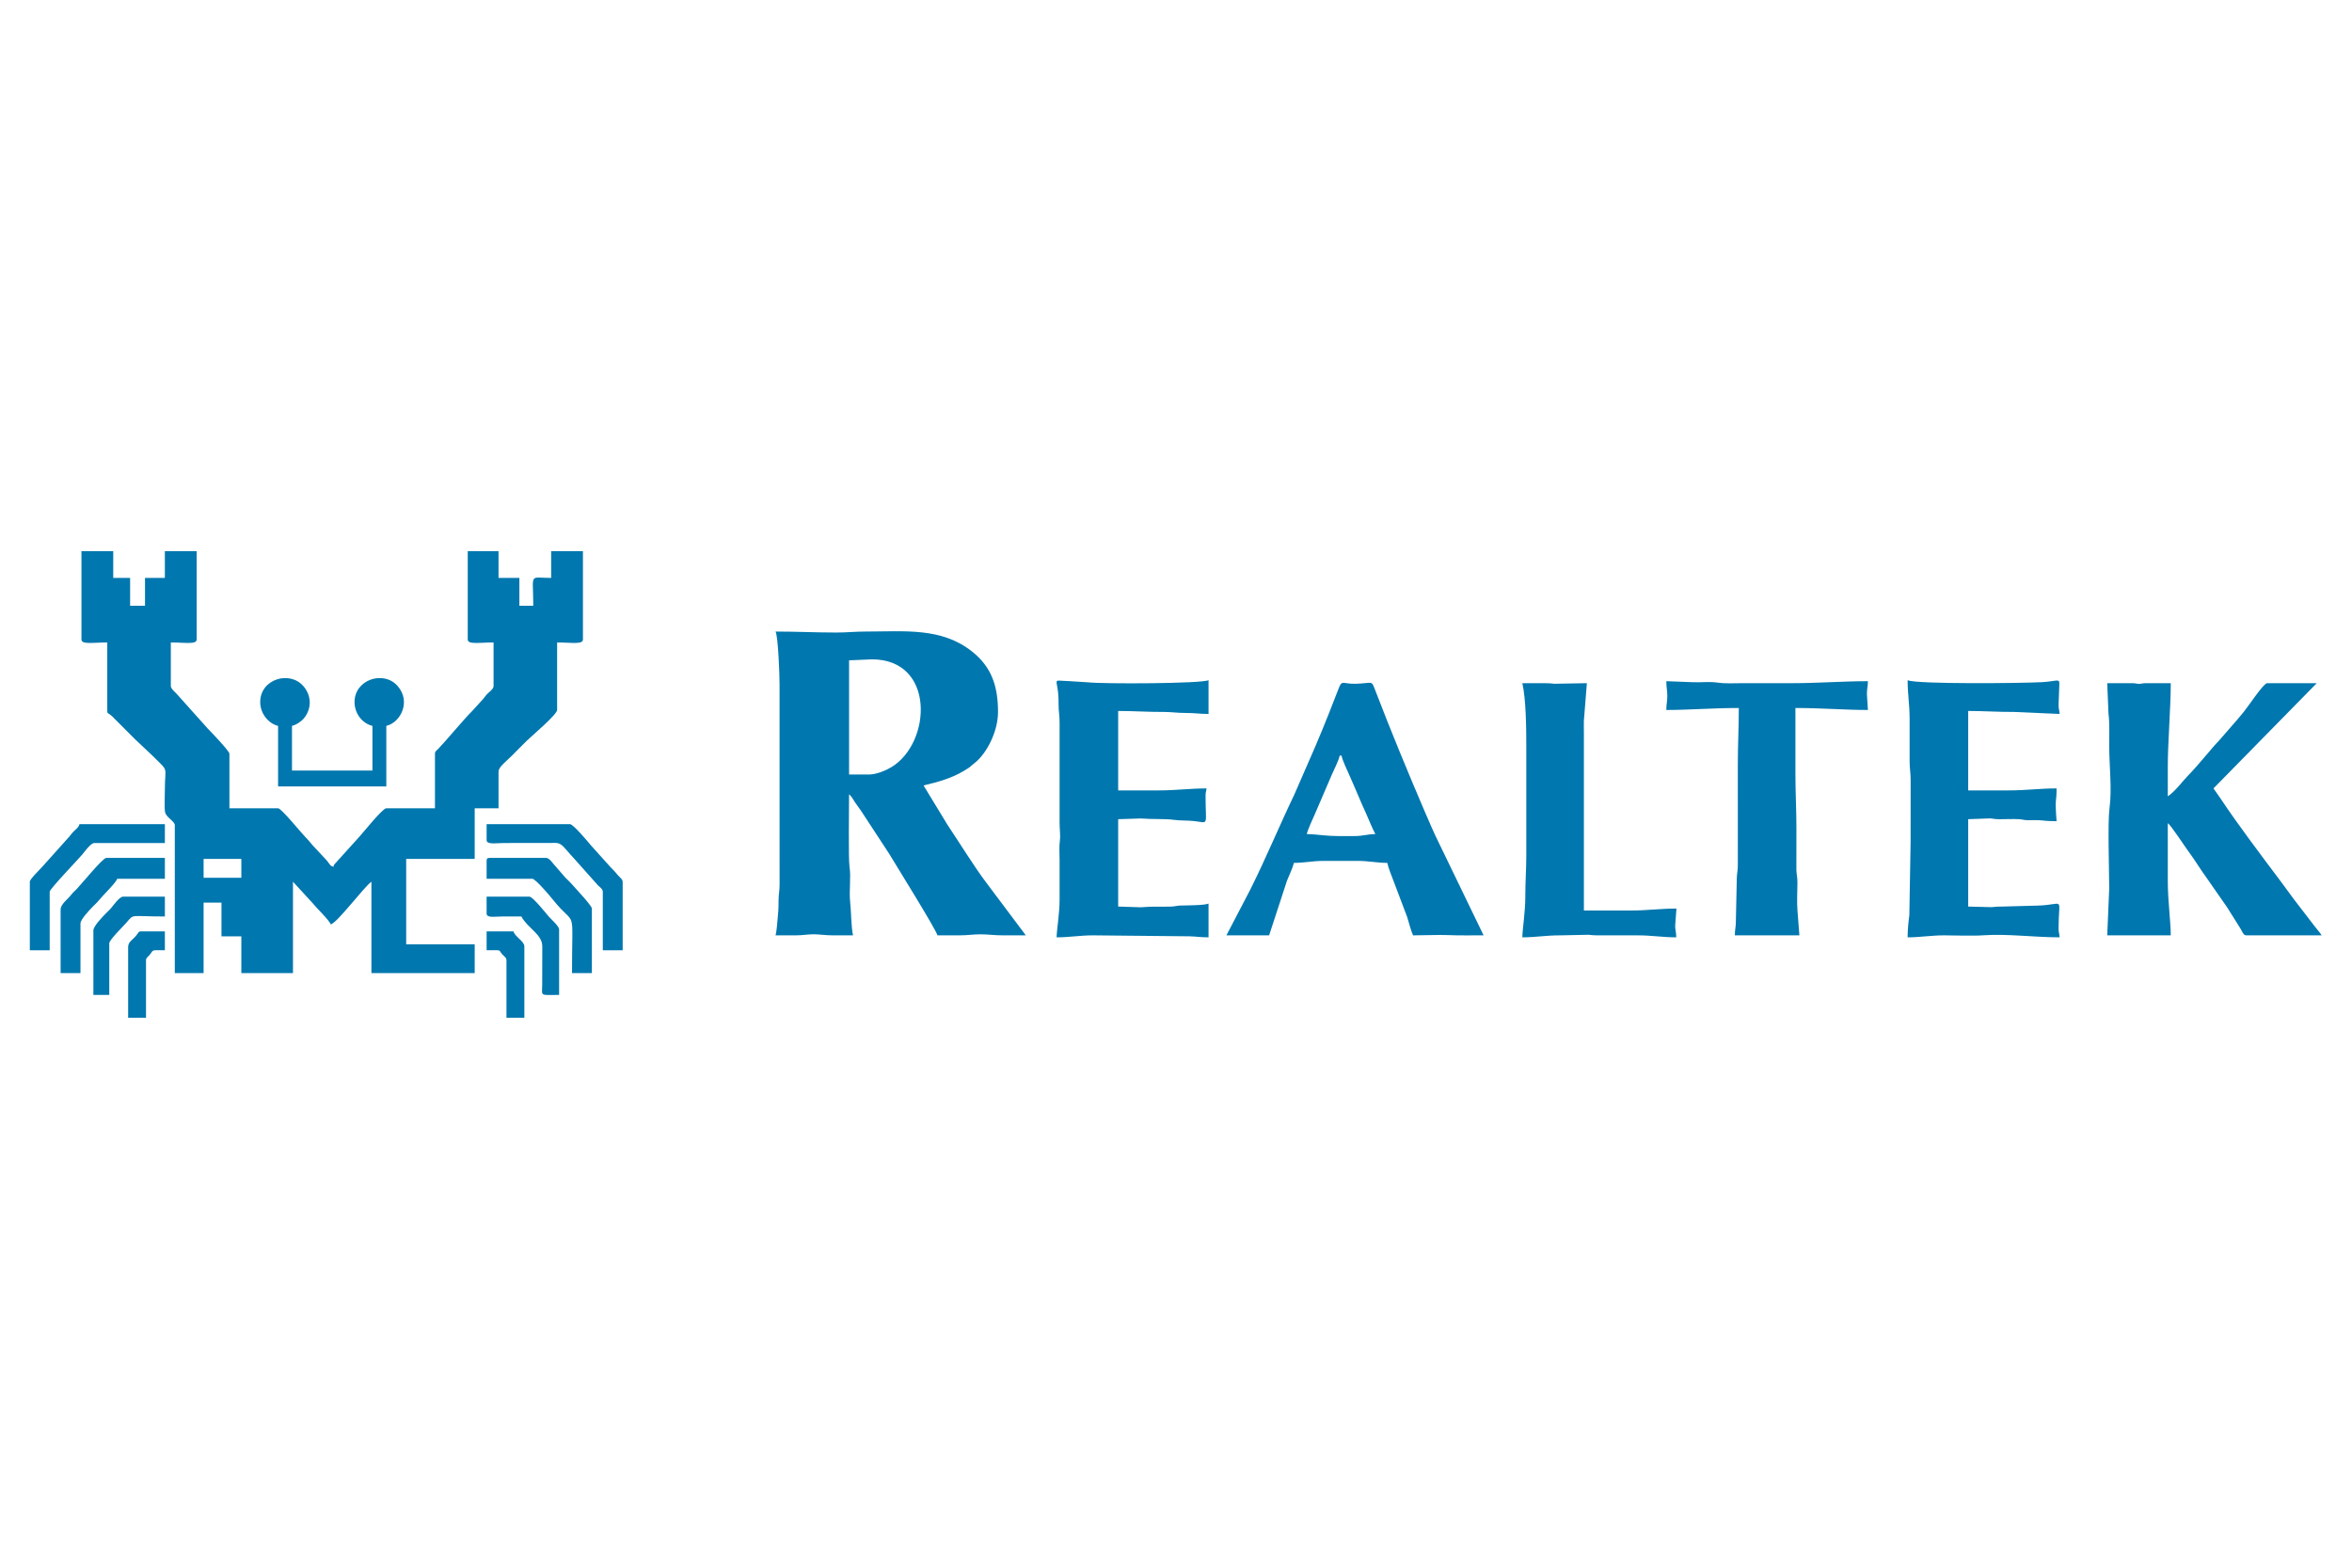
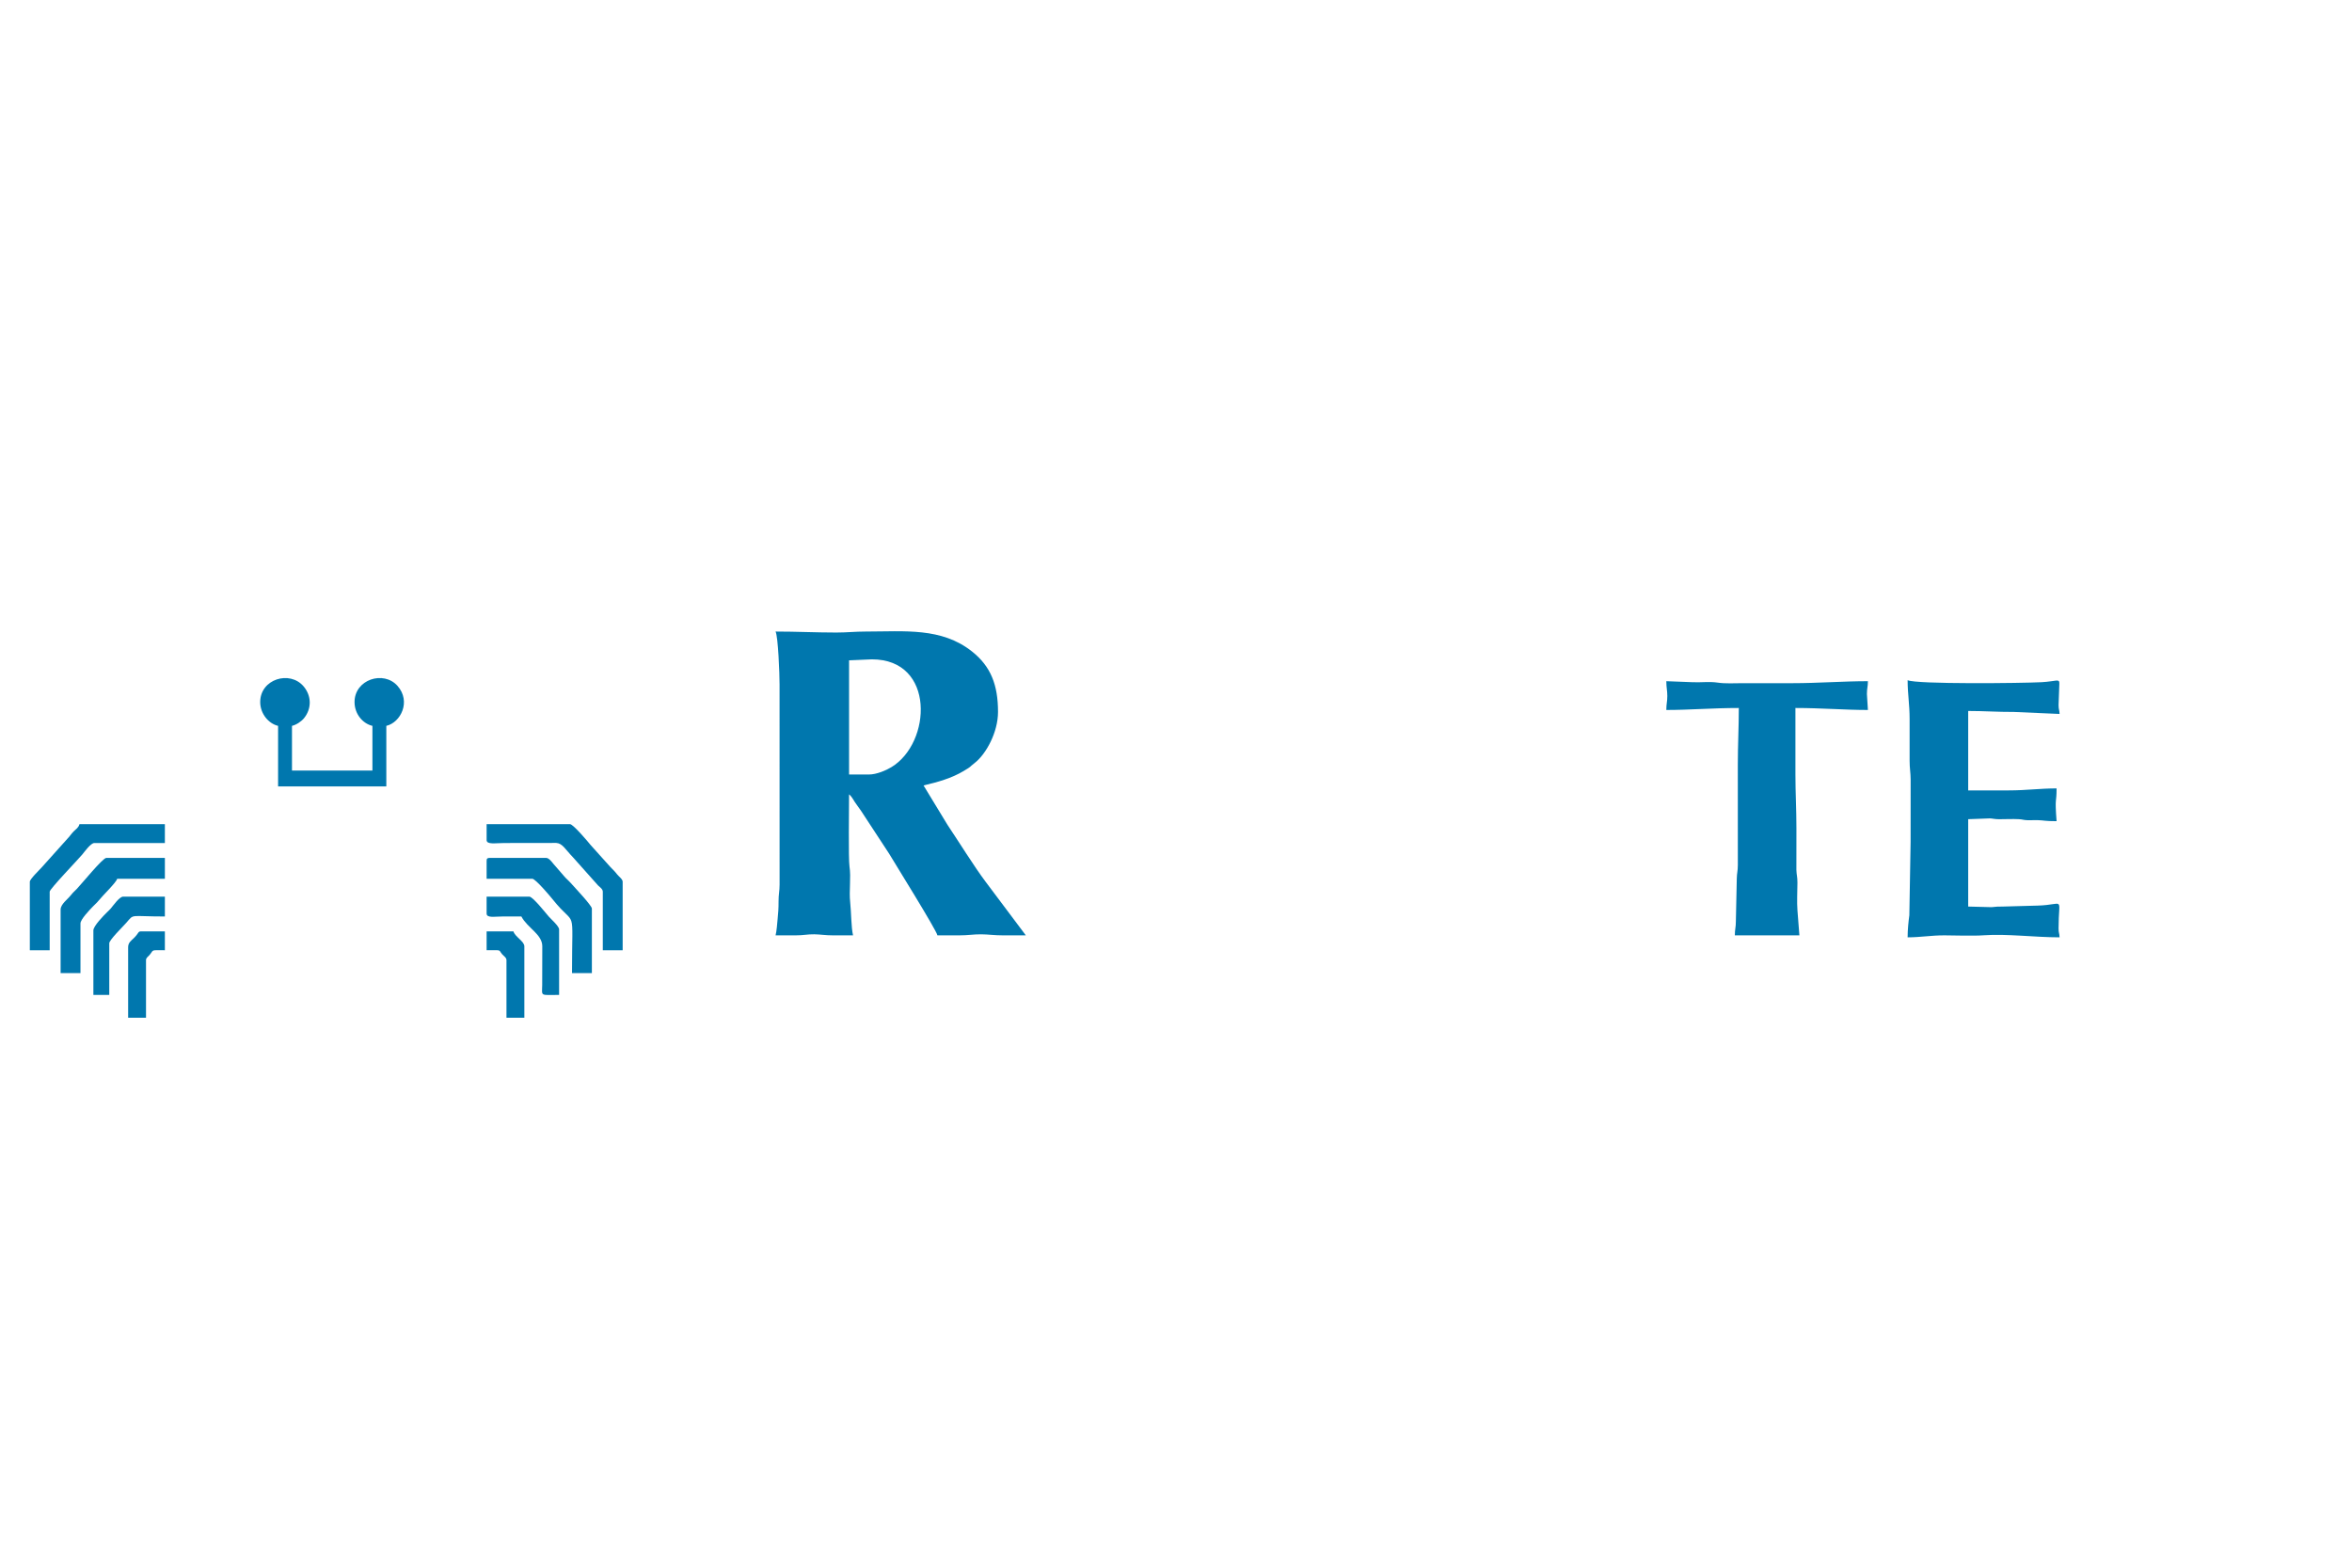
<svg xmlns="http://www.w3.org/2000/svg" xml:space="preserve" width="300mm" height="200mm" version="1.1" style="shape-rendering:geometricPrecision; text-rendering:geometricPrecision; image-rendering:optimizeQuality; fill-rule:evenodd; clip-rule:evenodd" viewBox="0 0 30000 20000">
  <defs>
    <style type="text/css">
   
    .fil0 {fill:#0077AE}
   
  </style>
  </defs>
  <g id="图层_x0020_1">
    <g id="_2391226731248">
-       <path class="fil0" d="M2597.02 10957.55l481.31 0 0 240.66 -481.31 0 0 -240.66zm-1557.93 -2799.19c0,66.92 143.43,38 329.32,38l0 873.95c0,38.99 6.87,16.62 66.66,72.67l215.16 215.48c26.31,26.32 43.14,43.38 69.48,69.85l228.17 215.14c213.83,213.83 155.16,117.9 155.16,427.48 0,63.66 -8.08,237.82 2.5,288.82 14.95,72.14 124.16,116.66 124.16,167.16l0 1887.24 367.32 0 0 -899.29 227.98 0 0 430.64 253.33 0 0 468.65 658.63 0 0 -1165.28 242.54 264.11c53.99,67.67 225.75,231.79 238.77,280.53 83.8,-19.6 428.71,-483.97 519.31,-544.64l0 1165.28 1317.27 0 0 -367.32 -873.96 0 0 -1089.28 873.96 0 0 -645.96 303.98 0 0 -468.65c0,-57.66 100.41,-132.07 174.16,-205.82 65.98,-65.99 122.59,-125.62 189.73,-190.25 68.2,-65.64 383.41,-332.24 383.41,-389.22l0 -861.29c185.88,0 329.32,28.92 329.32,-38l0 -1127.28 -405.32 0 0 341.98c-289.82,0 -227.99,-73.13 -227.99,354.65l-177.32 0 0 -354.65 -265.99 0 0 -341.98 -392.65 0 0 1127.28c0,66.92 143.43,38 329.32,38l0 557.3c0,38.02 -61.69,78.5 -85.65,104.34 -23.95,25.82 -23.39,31.05 -44.75,56.59l-144.93 159.05c-109.22,107.69 -323.53,369.76 -431.09,480.86 -19.85,20.51 -40.87,29.72 -40.87,60.45l0 696.64 -620.64 0c-47.79,0 -296.02,311.44 -345,364.3l-318.4 352.3c-13.65,28.72 -7.37,6.58 -7.96,30.69 -44.78,-18.23 -26.02,-1.99 -59.11,-43.09 -18.09,-22.47 -15.58,-24.86 -38.75,-48.99l-171.14 -183.5c-36,-40.85 -47.85,-60.59 -88.92,-101.08 -52.08,-51.35 -308.91,-370.63 -351.32,-370.63l-620.63 0 0 -696.64c0,-31.67 -227.05,-270.66 -275.73,-319.58l-382.91 -427.71c-20.66,-27.05 -88.66,-78.17 -88.66,-114l0 -557.3c185.88,0 329.31,28.92 329.31,-38l0 -1127.28 -405.31 0 0 341.98 -253.32 0 0 354.65 -189.99 0 0 -354.65 -215.32 0 0 -341.98 -405.32 0 0 1127.28z" />
      <path class="fil0" d="M11083.26 9880.94l-253.32 0 0 -1456.59 291.32 -12.67c811.2,0 761.11,1066.51 248.26,1375.54 -66.29,39.94 -187.75,93.72 -286.26,93.72zm-1139.94 -1152.61l0.43 2558.97c-0.11,82.85 -13.71,121.99 -13.18,214.81 0.52,89.49 -4.43,144.7 -11.41,216.58 -7.23,74.41 -11.33,149 -26.51,214.15 84.45,0 168.93,-0.28 253.37,0.04 100.01,0.37 151.64,-14.98 240.82,-13.51 81.38,1.34 141.72,13.59 240.44,13.47 84.44,-0.1 168.89,0 253.33,0 -24.15,-103.62 -23.28,-305.2 -36.15,-419.83 -16.94,-150.88 12.84,-314.04 -9.17,-459.47 -14.4,-95.1 -5.35,-766.81 -5.35,-919.28 30.64,22.45 54.36,68.68 75.95,101.37 24.89,37.67 47.55,65.2 73.67,103.66l360.98 550.98c70.23,118.47 599.12,967.17 616.68,1042.57 92.89,0 185.78,-0.11 278.66,0 111.97,0.14 177.21,-13.99 278.91,-13.27 92.7,0.66 168.84,13.3 278.39,13.27 97.11,-0.03 194.21,0 291.32,0l-515.75 -687.53c-142.07,-189.17 -347.51,-520.01 -482.37,-720.9l-306.49 -504.14c178.88,-41.68 358.41,-91.69 512.19,-184.45 115.15,-69.46 55.51,-36.59 139.21,-101.44 146.98,-113.88 298.56,-393.08 298.56,-651.4 0,-344.93 -91.94,-581.25 -330.94,-771.01 -390.99,-310.42 -860.95,-254.92 -1353.65,-254.94 -144.45,0 -241.58,12.84 -379.97,12.67 -273.11,-0.33 -502.68,-12.67 -772.64,-12.67 32.87,68.49 50.67,539.08 50.67,671.3z" />
-       <path class="fil0" d="M26877.82 11932.84l810.62 0c0,-170.12 -38,-438.98 -38,-696.64 0,-244.87 0,-489.75 0,-734.63 41.35,27.69 220.43,302.55 256.89,351.09 88.69,118.1 160.4,242.43 247.83,360.14l186.81 269.16c23.58,35.58 40.34,55.44 62.83,89.18l175.7 280.26c19.66,33.71 34.06,81.44 70.56,81.44l962.62 0c-26.45,-39.51 -59.61,-76.8 -88.66,-114l-264.16 -343.8c-59.81,-79.73 -110.61,-151.85 -171.9,-233.42 -235.55,-313.43 -554.31,-735.12 -767.17,-1056.74 -29.27,-44.22 -59.17,-82.5 -88.71,-126.62l1317.27 -1342.59 -633.3 0c-44.97,0 -236.55,291.77 -301.05,370.25 -27.6,33.58 -46.97,56.28 -75.01,89.64l-241.6 277.71c-84.04,83.95 -255.32,304.44 -392.71,443.25 -59.88,60.51 -162.56,200.34 -256.24,263.07 0,-122.43 0.55,-244.98 -0.08,-367.4 -1.51,-294.26 38.08,-770.59 38.08,-1076.52l-316.65 0c-49.92,0 -57.81,8.97 -88.66,8.97 -30.85,0 -38.74,-8.97 -88.66,-8.97l-316.65 0 16.12 389.18c15.32,111.81 9.21,275.67 9.21,408.78 0,258.62 37.64,552.05 3.46,801.41 -23.51,171.5 -4.36,768.51 -3.42,1022.53l-25.37 595.27z" />
-       <path class="fil0" d="M17086.97 9640.28l25.33 0c3.92,47.14 80.07,206 100.97,253.68 36.82,83.96 70.61,159.89 107.12,247.53 36.31,87.13 72.1,165.75 108.35,246.31 39.52,87.84 70.21,169.96 114.2,253.1 -98.34,0 -157.7,25.33 -265.98,25.33 -144.37,0 -269.19,3.89 -407.25,-10.73 -61.77,-6.54 -147.36,-14.6 -200.72,-14.6 3.36,-40.43 80.9,-205.59 101.68,-252.97l213.14 -496.15c23.19,-56.58 99.08,-202.45 103.16,-251.5zm-1443.93 2292.56l544.64 0 227.85 -696.77c24.77,-62.01 74.44,-166.2 88.8,-227.85 138.71,0 235.08,-25.33 379.98,-25.33l430.64 0c144.9,0 241.27,25.33 379.99,25.33 17.87,76.71 50.54,152.54 77.91,226.07l173.84 459.46c25.6,76.12 45.91,173.12 77.56,239.09 141.03,0 325.04,-7.98 437.85,-3.5 151.8,6.04 307.94,3.5 461.44,3.5l-569.79 -1178.13c-63.61,-128.76 -122.2,-264.37 -181.02,-401.62 -214.7,-501.01 -435.28,-1034.56 -631.49,-1547.06 -51.99,-135.79 -26.46,-88.2 -253.18,-82.89 -169.64,3.97 -170.65,-59.38 -219.37,75.57l-124.69 318.63c-56.98,142.38 -109.44,271.97 -170.13,412.51l-265.31 608.64c-186.74,388.79 -360.89,810.53 -561.54,1211.71l-303.98 582.64z" />
-       <path class="fil0" d="M13477.15 11958.17c165.68,0 300.95,-25.73 468.62,-25.35l1229.04 12.27c77.79,2.33 143.22,13.08 240.24,13.08l0 -430.65c-48.8,23.42 -280.89,22.9 -355.05,24.94 -62.56,1.72 -63.18,11.6 -125.85,13.48 -160.86,4.81 -213.29,-5.43 -383.91,8.85l-287.8 -9.27 0 -1114.61 287.8 -9.27c139.57,11.69 325.28,3.13 414.18,16.59 77.43,11.72 190.94,8.31 262.53,16.13 199.4,21.79 150.1,76.77 150.1,-327.43 0,-43.67 9.37,-49.05 12.67,-88.67 -211,0 -388.82,25.34 -607.97,25.34l-519.31 0 0 -1013.29c205.97,0 371.74,13.24 582.93,12.37 97.34,-0.39 167.12,13.52 278.44,12.88 109,-0.62 175.28,12.75 291.24,12.75l0 -430.65c-92.7,44.49 -1337.75,49.13 -1534.44,27.19l-238.44 -14.9c-258.53,-7.14 -135.96,-61.73 -139.78,291.78 -1.04,96.42 13.35,140.7 12.84,240.49l-0.1 1266.71c-0.21,93.81 12.5,167.64 3.91,231 -10.96,80.73 -3.9,168 -3.9,250.29 0,168.87 -0.37,337.79 0.02,506.66 0.4,177.29 -35.73,378.49 -38.01,481.29z" />
      <path class="fil0" d="M24369.94 10742.23l-16.12 933.83c-10.89,80.37 -21.88,185.04 -21.88,282.11 163.09,0 299,-25.54 468.64,-25.34 158.75,0.2 351.82,9.74 506.49,-1.16 290.04,-20.44 647.75,26.5 962.77,26.5 -1.27,-57.28 -12.66,-50.34 -12.66,-113.99 0,-423.62 87.96,-300.65 -265.59,-290.92l-443.75 12.22c-58.52,-0.21 -92.09,1.32 -145.05,7.78l-298.22 -7.74 0 -1114.61 277.47 -10.15c31.58,0.94 60.81,10.44 114.74,10.58 81.51,0.21 173.69,-4.82 253.82,-0.49 55.65,3 52.97,11.35 113.52,13.14 41.64,1.24 85.84,-2.06 127.49,-0.83 86.72,2.58 84.2,13.08 240.24,13.08 -24.49,-324.3 0,-215.27 0,-417.98 -211,0 -388.82,25.34 -607.97,25.34l-519.31 0 0 -1013.29c205.97,0 371.74,13.24 582.93,12.37l582.34 25.63c-1.27,-57.28 -12.66,-50.34 -12.66,-113.99l10.01 -271.24c3.22,-71.77 -43.02,-29.61 -225.28,-20.02 -252.67,13.29 -1598.42,28.13 -1709.97,-25.4 0,174.84 25.38,310.44 25.33,493.98 -0.04,177.32 0.39,354.68 -0.01,531.99 -0.23,99.43 12.99,154.64 13.12,240.2l-0.44 798.4z" />
      <path class="fil0" d="M21266.76 8880.32c0,72.7 -12.67,96.15 -12.67,177.33 294.61,0 593.83,-25.34 924.62,-25.34 0,254.1 -12.66,465.84 -12.66,721.97l0.3 1279.56c0.33,81.07 -12.57,103.37 -13.47,176.53l-11.73 545.58c-0.11,78.35 -13.1,97.9 -13.1,176.89l823.29 0 -24.66 -317.32c-8.59,-103.72 -0.81,-246.6 -0.37,-354.28 0.32,-77.6 -11.4,-97.94 -13.38,-163.95l0.41 -532.39c0,-244.13 -12.66,-445.56 -12.66,-683.96l0 -848.63c329.73,0 630.48,25.34 924.62,25.34l-12.67 -202.66c0,-77.05 12.67,-92.39 12.67,-164.66 -314.36,0 -635.83,25.34 -962.62,25.34l-633.3 0c-105.67,0 -222.67,7.71 -322,-7.33 -104,-15.74 -216.99,0.5 -324.03,-5.28l-329.26 -12.73c0,84.62 12.67,116.7 12.67,189.99z" />
-       <path class="fil0" d="M19468.18 9526.29l0 1380.6c0,191.59 -12.98,353.65 -12.66,531.98 0.36,195.45 -35.4,402.75 -38,519.3 168.5,0 299.09,-25.35 481.31,-25.33l361.91 -7.38c41.97,4.12 70.09,7.8 119.23,7.55 168.88,-0.87 337.91,-0.13 506.81,-0.17 183.54,-0.05 319.14,25.33 493.97,25.33 0,-72.47 -17.9,-105.51 -12.66,-164.66l15.28 -202.42c-206.65,-0.24 -374.28,25.1 -585.25,25.1l-595.31 0 0 -2254.56c0,-53.99 -2.01,-111.58 -0.41,-165.07l38.41 -480.89 -412.57 7.38c-46.66,-4.6 -78.78,-7.73 -131.99,-7.47 -92.87,0.45 -185.84,0.09 -278.73,0.09 46.28,198.63 50.66,563.89 50.66,810.62z" />
      <path class="fil0" d="M3318.98 8956.32c0,149.24 106.87,275.77 227.99,303.98l0 772.63 1380.6 0 0 -772.63c182.77,-42.58 319.18,-310.7 142.74,-510.05 -178.21,-201.34 -548.05,-81.75 -548.05,206.07 0,152.76 104.84,275.3 227.98,303.98l0 569.98 -1025.94 0 0 -569.98c56.89,-13.25 121.7,-58.11 154.4,-98.92 99.72,-124.48 94.15,-285.61 -5.81,-404.32 -175.99,-208.99 -553.91,-94.39 -553.91,199.26z" />
      <path class="fil0" d="M6206.84 10716.9c0,61.13 111.5,38 227.99,38l659.59 -0.97c80.5,4.35 114.09,80.16 217.78,187.54l316.39 354.92c21.15,20.36 60.17,45.58 60.17,79.14l0 747.3 253.33 0 0 -873.96c0,-33.2 -49.34,-66.74 -70.64,-94.02 -34.52,-44.22 -47.85,-54.31 -84.78,-92.55l-251.78 -280.19c-40.17,-50.34 -225.37,-267.87 -264.11,-267.87l-1063.94 0 0 202.66z" />
      <path class="fil0" d="M380.46 11248.87l0 873.96 253.32 0 0 -747.3c0,-33.71 362.74,-410.87 414.24,-472.38 29.55,-35.28 108.82,-148.25 155.73,-148.25l899.29 0 0 -240.66 -1089.28 0c-12.12,45.4 -42.44,60.98 -73.06,91.6 -36,35.99 -45.89,59.32 -81.86,95.46l-323.32 360.65c-26.93,30.56 -155.06,153.27 -155.06,186.92z" />
      <path class="fil0" d="M6206.84 10982.89l0 227.98 582.64 0c40.89,0 232.91,228.78 264.1,267.87 300.66,376.86 242.54,41.71 242.54,935.41l253.32 0 0 -823.3c0,-38.08 -227.02,-277.27 -275.59,-332.38 -25.87,-29.36 -49.89,-46.24 -75.33,-76.66l-141.16 -162.83c-17.95,-22.76 -56.82,-74.09 -90.56,-74.09l-721.97 0c-29.18,0 -37.99,8.81 -37.99,38z" />
      <path class="fil0" d="M773.11 11603.52l0 810.63 253.32 0 0 -633.3c0,-51.67 116.82,-172.75 161.24,-218.74 25.88,-26.8 46.04,-42.39 68.63,-70.7 53.99,-67.67 225.75,-231.79 238.77,-280.54l607.97 0 0 -265.98 -747.3 0c-45.5,0 -317.06,334.45 -376.56,396.06 -29.06,30.1 -47.44,43.44 -74.07,77.93 -40.03,51.84 -132,116.38 -132,184.64z" />
      <path class="fil0" d="M6206.84 11654.18c0,59.86 98.37,38.03 202.65,38.01 80.22,-0.03 160.44,-0.01 240.66,-0.01 77.56,146.59 266.4,227.61 266.83,379.14l-1.07 495.05c-2.01,148.75 -32.18,126.43 215.55,126.43l0 -835.96c0,-40.24 -104.65,-133.12 -129.73,-161.59 -41.44,-47.03 -205.48,-256.39 -250.25,-256.39l-544.64 0 0 215.32z" />
      <path class="fil0" d="M1191.09 11869.51l0 823.29 202.65 0 0 -658.64c0,-42.98 173.94,-212.1 218.37,-262.93 102.69,-117.49 34.76,-79.05 490.93,-79.05l0 -253.32 -531.97 0c-47.43,0 -124.99,111.49 -155.73,148.26 -17.35,20.75 -30.95,32.04 -50.25,51.07 -43.04,42.43 -174,175.51 -174,231.32z" />
      <path class="fil0" d="M6206.84 12122.83c208.82,0 144.28,-9.88 200.13,53.19 19.17,21.65 53.19,40.5 53.19,73.47l0 734.63 227.99 0 0 -911.95c0,-62.62 -121.54,-123.36 -139.33,-190l-341.98 0 0 240.66z" />
      <path class="fil0" d="M1634.4 12084.83l0 899.29 227.99 0 0 -734.63c0,-31.84 25.68,-42.76 46.38,-67.61 57.82,-69.45 5.58,-59.05 194.27,-59.05l0 -240.66 -303.99 0c-40.94,0 -25.96,21.25 -91.78,85.54 -33.84,33.06 -72.87,57.36 -72.87,117.12z" />
    </g>
  </g>
</svg>